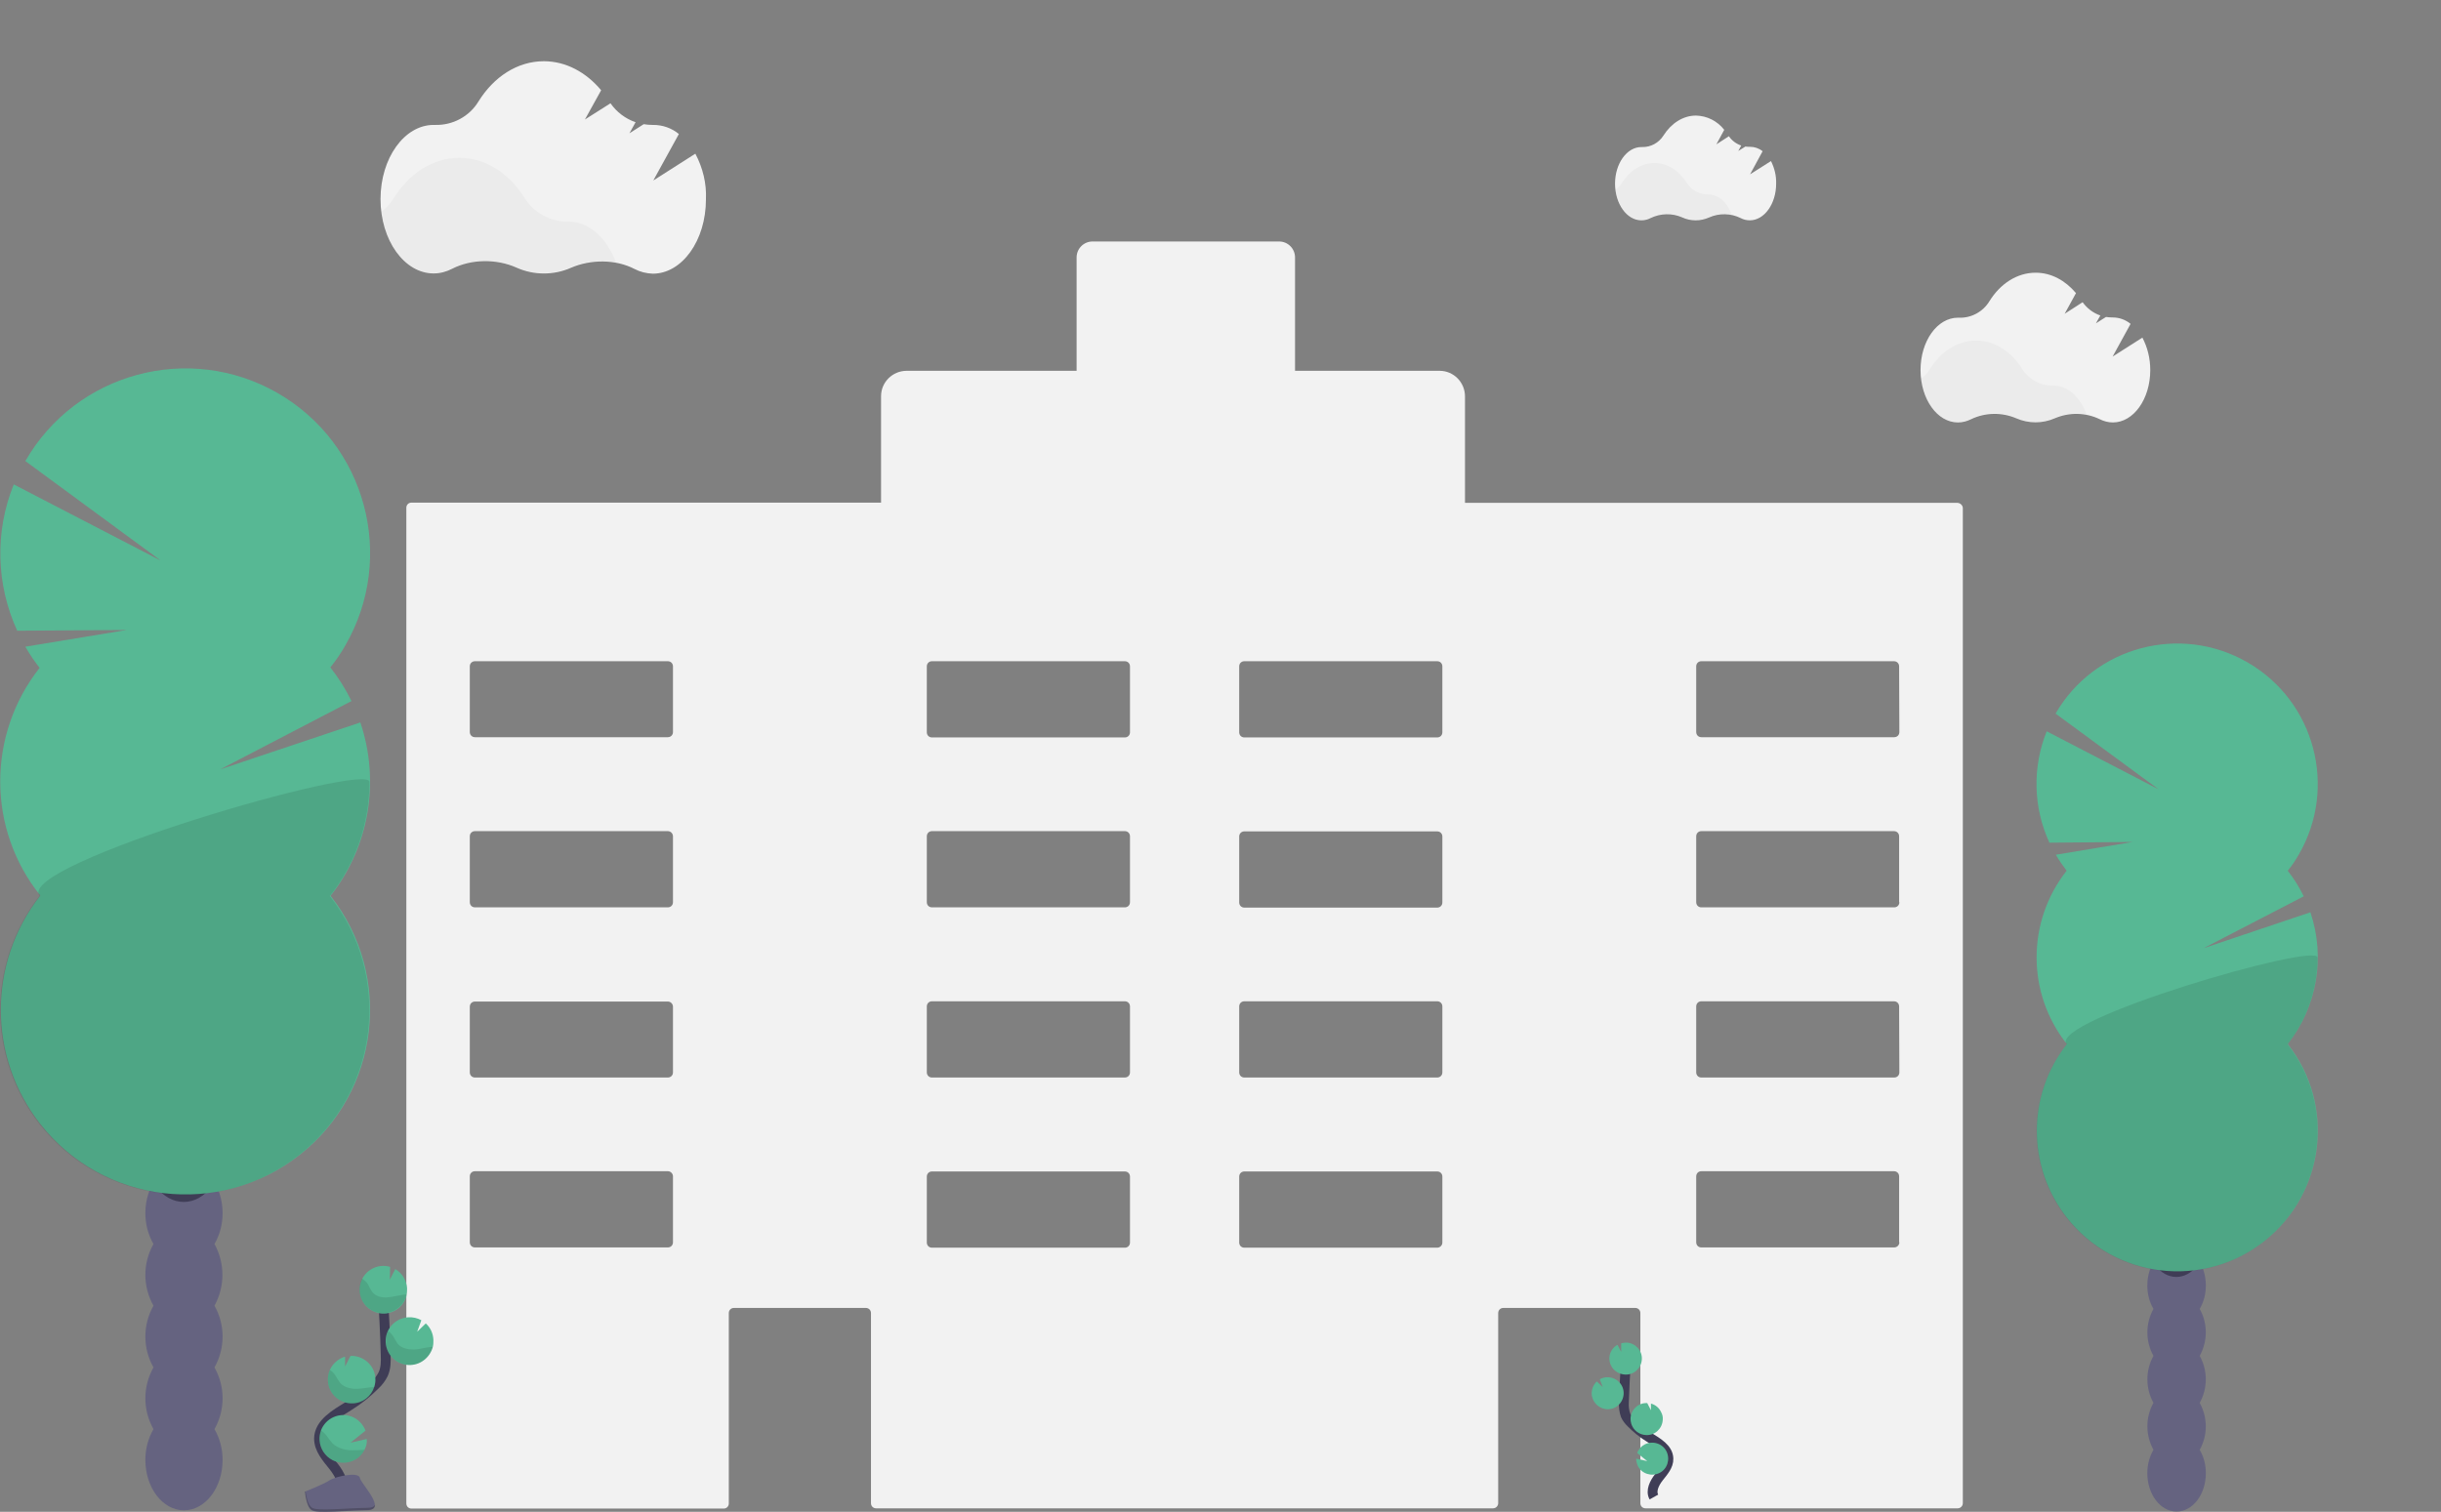
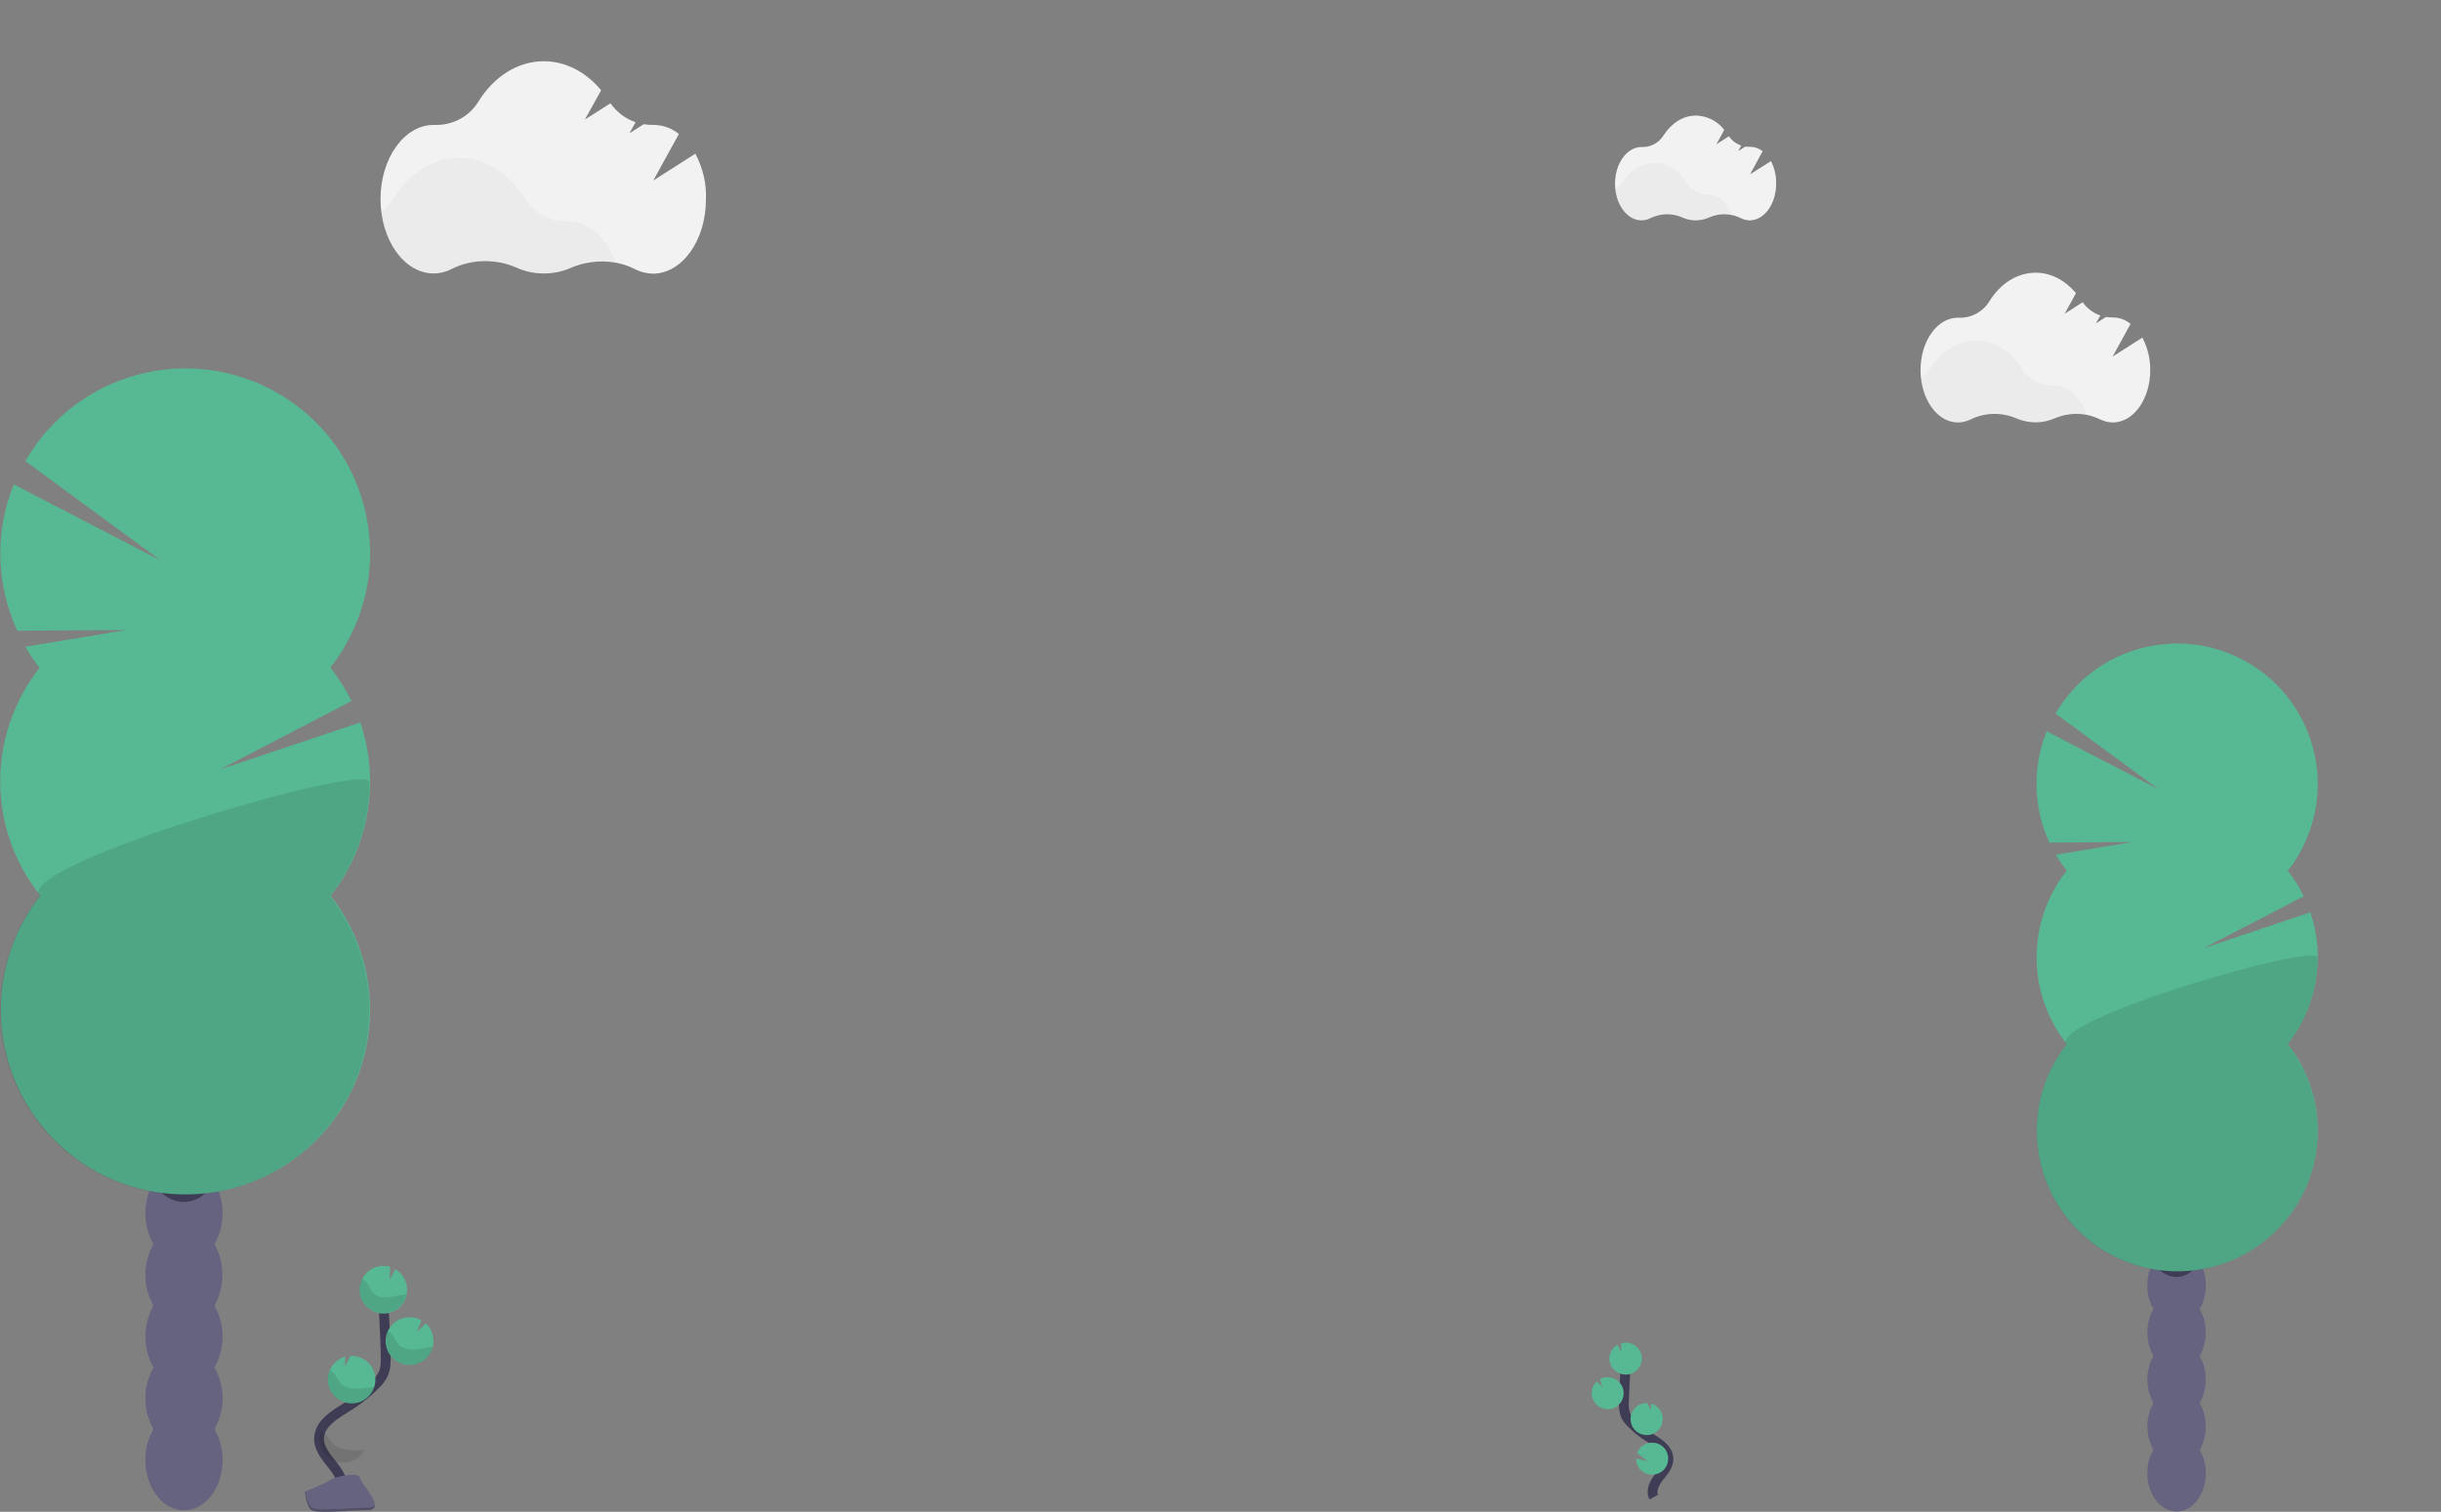
<svg xmlns="http://www.w3.org/2000/svg" version="1.1" id="f7632340-98b6-473b-8582-f17078e16a20" x="0px" y="0px" viewBox="0 0 992.4 614.8" style="enable-background:new 0 0 992.4 614.8;" xml:space="preserve">
  <rect x="0" y="0" width="992.4" height="614.8" fill="#808080" stroke="none" />
  <style type="text/css">
	.st0{fill:#656380;}
	.st1{fill:#3F3D56;}
	.st2{fill:#57B894;}
	.st3{opacity:0.1;enable-background:new    ;}
	.st4{fill:#F2F2F2;}
	.st5{opacity:3.000000e-02;enable-background:new    ;}
	.st6{fill:none;stroke:#3F3D56;stroke-width:4;stroke-miterlimit:10;}
	.st7{opacity:0.2;enable-background:new    ;}
</style>
  <title>millennial girl</title>
  <path class="st0" d="M87.2,505.9c2.2-3.8,3.3-8.1,3.3-12.5c0-11.3-7-20.5-15.7-20.5s-15.7,9.2-15.7,20.5c0,4.4,1.1,8.7,3.3,12.5  c-4.4,7.8-4.4,17.3,0,25.1c-4.4,7.8-4.4,17.3,0,25.1c-4.4,7.8-4.4,17.3,0,25.1c-2.2,3.8-3.3,8.1-3.3,12.5c0,11.3,7,20.5,15.7,20.5  s15.7-9.2,15.7-20.5c0-4.4-1.1-8.7-3.3-12.5c4.4-7.8,4.4-17.3,0-25.1c4.4-7.8,4.4-17.3,0-25.1C91.5,523.2,91.5,513.7,87.2,505.9  L87.2,505.9z" />
  <ellipse class="st1" cx="74.7" cy="468.3" rx="15.7" ry="20.5" />
  <ellipse class="st1" cx="74.7" cy="443.2" rx="15.7" ry="20.5" />
  <path class="st2" d="M16.1,271.6c-2.1-2.7-4.1-5.6-5.8-8.6l41.2-6.8L7,256.5c-8.6-18.8-9.2-40.3-1.4-59.5l59.8,31l-55.1-40.5  c20.7-36,66.6-48.3,102.5-27.7c36,20.7,48.3,66.6,27.7,102.5c-1.8,3.2-3.9,6.3-6.2,9.1c3.3,4.2,6.2,8.8,8.6,13.7l-53.4,27.8l57-19.1  c8.1,24,3.6,50.6-12.1,70.5c25.6,32.6,20,79.8-12.6,105.4s-79.8,20-105.4-12.6c-21.4-27.2-21.4-65.6,0-92.9  C-5.3,337.2-5.3,298.8,16.1,271.6L16.1,271.6z" />
  <path class="st3" d="M150.2,318c0,16.8-5.6,33.2-16.1,46.4c25.6,32.6,20,79.8-12.6,105.4c-32.6,25.6-79.8,20-105.4-12.6  c-21.4-27.2-21.4-65.6,0-92.9C6,351.7,150.2,309.6,150.2,318z" />
  <path class="st0" d="M894.3,532.3c1.7-2.9,2.5-6.2,2.5-9.5c0-8.6-5.3-15.6-11.9-15.6s-11.9,7-11.9,15.6c0,3.3,0.8,6.6,2.5,9.5  c-3.3,5.9-3.3,13.2,0,19.1c-3.3,5.9-3.3,13.2,0,19.1c-3.3,5.9-3.3,13.1,0,19.1c-1.7,2.9-2.5,6.2-2.5,9.5c0,8.6,5.3,15.6,11.9,15.6  s11.9-7,11.9-15.6c0-3.3-0.8-6.6-2.5-9.5c3.3-5.9,3.3-13.1,0-19.1c3.3-5.9,3.3-13.2,0-19.1C897.6,545.4,897.6,538.2,894.3,532.3z" />
  <ellipse class="st1" cx="884.8" cy="503.7" rx="11.9" ry="15.6" />
  <ellipse class="st1" cx="884.8" cy="484.6" rx="11.9" ry="15.6" />
  <path class="st2" d="M840.2,354.1c-1.6-2.1-3.1-4.3-4.4-6.5l31.3-5.2l-33.9,0.3c-6.6-14.3-7-30.7-1.1-45.3l45.5,23.6l-41.9-30.8  c15.8-27.3,50.8-36.6,78.1-20.8c27.3,15.8,36.6,50.8,20.8,78.1c-1.3,2.3-2.8,4.5-4.5,6.6c2.5,3.2,4.7,6.7,6.5,10.4l-40.7,21.1  l43.4-14.6c6.2,18.3,2.7,38.5-9.2,53.6c19.5,24.8,15.2,60.7-9.6,80.2s-60.7,15.2-80.2-9.6c-16.3-20.7-16.3-49.9,0-70.6  C823.9,404,823.9,374.8,840.2,354.1L840.2,354.1z" />
  <path class="st3" d="M942.2,389.4c0,12.8-4.3,25.3-12.2,35.3c19.5,24.8,15.2,60.7-9.6,80.2c-24.8,19.5-60.7,15.2-80.2-9.6  c-16.3-20.7-16.3-49.9,0-70.6C832.5,415,942.2,383,942.2,389.4z" />
-   <path class="st4" d="M795.9,204.5H595.6v-43.3c0-5.7-4.6-10.4-10.3-10.4l0,0h-58.8v-46.1c0-3.6-2.9-6.5-6.5-6.5l0,0h-75.8  c-3.6,0-6.5,2.9-6.5,6.5v46.1h-69.1c-5.7,0-10.4,4.6-10.4,10.3l0,0v43.3l0,0H167.3c-1.2,0-2.1,0.9-2.1,2.1v404.9  c0,1.2,0.9,2.1,2.1,2.1h126.9c1.2,0,2.1-0.9,2.1-2.1V534c0-1.2,0.9-2.1,2.1-2.1H352c1.2,0,2.1,0.9,2.1,2.1v77.3  c0,1.2,0.9,2.1,2.1,2.1H607c1.2,0,2.1-1,2.1-2.1V534c0-1.2,0.9-2.1,2.1-2.1h53.6c1.2,0,2.1,0.9,2.1,2.1v77.3c0,1.2,0.9,2.1,2.1,2.1  h126.9c1.2,0,2.1-1,2.1-2.1V206.7C798,205.5,797,204.6,795.9,204.5z M273.6,505.2c0,1.2-0.9,2.1-2.1,2.1h-78.4  c-1.2,0-2.1-0.9-2.1-2.1l0,0v-26.8c0-1.2,0.9-2.1,2.1-2.1l0,0h78.4c1.2,0,2.1,1,2.1,2.1V505.2z M273.6,436.1c0,1.2-0.9,2.1-2.1,2.1  h-78.4c-1.2,0-2.1-0.9-2.1-2.1l0,0v-26.7c0-1.2,0.9-2.1,2.1-2.1l0,0h78.4c1.2,0,2.1,1,2.1,2.1l0,0V436.1z M273.6,366.9  c0,1.2-0.9,2.1-2.1,2.1h-78.4c-1.2,0-2.1-0.9-2.1-2.1v-26.8c0-1.2,0.9-2.1,2.1-2.1l0,0h78.4c1.2,0,2.1,1,2.1,2.1V366.9z   M273.6,297.7c0,1.2-0.9,2.1-2.1,2.1l0,0h-78.4c-1.2,0-2.1-0.9-2.1-2.1l0,0V271c0-1.2,0.9-2.1,2.1-2.1l0,0h78.4  c1.2,0,2.1,0.9,2.1,2.1l0,0V297.7z M459.4,505.3c0,1.2-0.9,2.1-2.1,2.1l0,0h-78.4c-1.2,0-2.1-0.9-2.1-2.1v-26.8  c0-1.2,0.9-2.1,2.1-2.1h78.4c1.2,0,2.1,0.9,2.1,2.1l0,0V505.3z M459.4,436.1c0,1.2-0.9,2.1-2.1,2.1l0,0h-78.4  c-1.2,0-2.1-0.9-2.1-2.1v-26.8c0-1.2,0.9-2.1,2.1-2.1h78.4c1.2,0,2.1,0.9,2.1,2.1l0,0V436.1z M459.4,366.9c0,1.2-0.9,2.1-2.1,2.1  h-78.4c-1.2,0-2.1-0.9-2.1-2.1v-26.8c0-1.2,0.9-2.1,2.1-2.1h78.4c1.2,0,2.1,0.9,2.1,2.1l0,0V366.9z M459.4,297.8  c0,1.2-0.9,2.1-2.1,2.1l0,0h-78.4c-1.2,0-2.1-0.9-2.1-2.1l0,0V271c0-1.2,0.9-2.1,2.1-2.1l0,0h78.4c1.2,0,2.1,0.9,2.1,2.1l0,0V297.8z   M586.4,505.3c0,1.2-1,2.1-2.1,2.1l0,0h-78.4c-1.2,0-2.1-0.9-2.1-2.1v-26.8c0-1.2,0.9-2.1,2.1-2.1h78.4c1.2,0,2.1,0.9,2.1,2.1V505.3  z M586.4,436.1c0,1.2-0.9,2.1-2.1,2.1l0,0h-78.4c-1.2,0-2.1-0.9-2.1-2.1v-26.8c0-1.2,0.9-2.1,2.1-2.1h78.4c1.2,0,2.1,0.9,2.1,2.1  l0,0V436.1z M586.4,367c0,1.2-0.9,2.1-2.1,2.1h-78.4c-1.2,0-2.1-0.9-2.1-2.1v-26.8c0-1.2,0.9-2.1,2.1-2.1h78.4  c1.2,0,2.1,0.9,2.1,2.1V367z M586.4,297.8c0,1.2-0.9,2.1-2.1,2.1l0,0h-78.4c-1.2,0-2.1-0.9-2.1-2.1V271c0-1.2,0.9-2.1,2.1-2.1h78.4  c1.2,0,2.1,0.9,2.1,2.1l0,0V297.8z M772.2,505.2c0,1.2-1,2.1-2.1,2.1h-78.4c-1.2,0-2.1-0.9-2.1-2.1l0,0v-26.8c0-1.2,0.9-2.1,2.1-2.1  H770c1.2,0,2.1,0.9,2.1,2.1l0,0v26.8H772.2z M772.2,436.1c0,1.2-0.9,2.1-2.1,2.1h-78.4c-1.2,0-2.1-0.9-2.1-2.1l0,0v-26.8  c0-1.2,0.9-2.1,2.1-2.1l0,0H770c1.2,0,2.1,0.9,2.1,2.1L772.2,436.1z M772.2,366.9c0,1.2-0.9,2.1-2.1,2.1h-78.4  c-1.2,0-2.1-0.9-2.1-2.1v-26.8c0-1.2,0.9-2.1,2.1-2.1H770c1.2,0,2.1,0.9,2.1,2.1l0,0v26.8H772.2z M772.2,297.7  c0,1.2-0.9,2.1-2.1,2.1l0,0h-78.4c-1.2,0-2.1-0.9-2.1-2.1l0,0V271c0-1.2,0.9-2.1,2.1-2.1l0,0H770c1.2,0,2.1,0.9,2.1,2.1l0,0  L772.2,297.7z" />
  <path class="st4" d="M282.7,62.5l-17.1,10.9L276,54.5c-2.9-2.4-6.6-3.7-10.4-3.7h-0.3c-1.2,0-2.4-0.1-3.6-0.3l-5.8,3.7l2.5-4.5  c-4.1-1.4-7.7-4.1-10.2-7.7l-10.4,6.6l6.6-11.9c-6.1-7.3-14.3-11.8-23.3-11.8c-10.8,0-20.4,6.4-26.6,16.4  c-3.7,6.1-10.5,9.7-17.6,9.5h-0.6c-11.9,0-21.6,13.5-21.6,30.2s9.7,30.2,21.6,30.2c2.6,0,5.2-0.7,7.5-1.9c7.8-4,18-4.1,26.1-0.5  c7.1,3.2,15.2,3.2,22.2,0.1c8.1-3.5,18.2-3.5,25.9,0.5c2.3,1.2,4.8,1.8,7.4,1.9c11.9,0,21.6-13.5,21.6-30.2  C287.3,74.5,285.7,68.2,282.7,62.5z" />
  <path class="st5" d="M250.4,106.7c-6.2-1.2-12.7-0.5-18.5,2c-7.1,3.2-15.2,3.2-22.2,0c-8.1-3.6-18.4-3.5-26.1,0.5  c-2.3,1.2-4.9,1.9-7.5,1.9c-10.6,0-19.4-10.7-21.3-24.8c2.1-1.5,3.9-3.5,5.3-5.7c6.2-10,15.8-16.4,26.6-16.4s20.3,6.3,26.5,16.2  c3.8,6.1,10.4,9.8,17.6,9.7h0.3C239.5,90.1,246.8,96.9,250.4,106.7z" />
  <path class="st4" d="M871,137.3l-12.1,7.7l7.3-13.3c-2.1-1.7-4.6-2.6-7.3-2.6h-0.2c-0.8,0-1.7-0.1-2.5-0.2l-4.1,2.6l1.8-3.2  c-2.9-1-5.4-2.9-7.2-5.4l-7.3,4.7l4.6-8.4c-4.3-5.1-10-8.3-16.4-8.3c-7.6,0-14.4,4.5-18.8,11.6c-2.6,4.3-7.4,6.9-12.4,6.7H796  c-8.4,0-15.2,9.5-15.2,21.3s6.8,21.3,15.2,21.3c1.9,0,3.7-0.5,5.3-1.3c5.8-2.8,12.5-2.9,18.4-0.4c5,2.2,10.7,2.2,15.7,0  c5.9-2.5,12.5-2.4,18.3,0.4c1.6,0.8,3.4,1.3,5.3,1.3c8.4,0,15.2-9.5,15.2-21.3C874.2,145.8,873.1,141.3,871,137.3z" />
  <path class="st5" d="M848.3,168.5c-4.4-0.8-8.9-0.3-13,1.4c-5,2.2-10.7,2.2-15.7,0c-5.9-2.6-12.6-2.5-18.4,0.4  c-1.6,0.9-3.5,1.3-5.3,1.3c-7.5,0-13.7-7.5-15-17.5c1.5-1.1,2.8-2.4,3.7-4c4.4-7.1,11.2-11.6,18.8-11.6s14.3,4.5,18.7,11.5  c2.7,4.3,7.4,6.9,12.4,6.8h0.2C840.6,156.7,845.7,161.5,848.3,168.5z" />
  <path class="st4" d="M720,65.5l-8.5,5.4l5.1-9.4c-1.5-1.2-3.3-1.8-5.1-1.8h-0.1c-0.6,0-1.2,0-1.8-0.1l-2.9,1.8l1.2-2.2  c-2-0.7-3.8-2-5-3.8l-5.1,3.3l3.2-5.9c-2.8-3.6-7-5.7-11.5-5.8c-5.3,0-10.1,3.2-13.2,8.1c-1.9,3-5.2,4.8-8.7,4.7h-0.3  c-5.9,0-10.7,6.7-10.7,14.9s4.8,14.9,10.7,14.9c1.3,0,2.6-0.3,3.7-0.9c4.1-2,8.8-2.1,12.9-0.3c1.7,0.8,3.6,1.2,5.5,1.2  s3.7-0.4,5.5-1.2c4.1-1.8,8.8-1.7,12.8,0.3c1.1,0.6,2.4,0.9,3.7,0.9c5.9,0,10.7-6.7,10.7-14.9C722.2,71.4,721.4,68.3,720,65.5z" />
  <path class="st5" d="M704,87.2c-3.1-0.6-6.3-0.2-9.1,1c-3.5,1.6-7.5,1.6-11,0c-4.1-1.8-8.8-1.7-12.9,0.3c-1.1,0.6-2.4,0.9-3.7,0.9  c-5.2,0-9.6-5.3-10.5-12.2c1-0.8,1.9-1.7,2.6-2.8c3.1-4.9,7.8-8.1,13.2-8.1s10,3.1,13.1,8c1.9,3,5.2,4.8,8.7,4.8h0.1  C698.7,79,702.3,82.4,704,87.2z" />
  <path class="st6" d="M138.6,608.2c2.1-3.8-0.3-8.5-3-11.9s-5.9-6.9-5.9-11.3c0.1-6.2,6.7-9.9,12-13.2c3.9-2.4,7.5-5.3,10.8-8.6  c1.4-1.3,2.5-2.8,3.3-4.4c1.1-2.4,1.1-5.2,1-7.8c-0.2-8.9-0.7-17.7-1.3-26.6" />
  <path class="st2" d="M165.5,524c-0.2-3.3-2-6.3-4.8-7.9l-2.2,4.3l0.1-5.2c-5.1-1.5-10.5,1.4-12,6.6c-1.5,5.1,1.4,10.5,6.6,12  c5.1,1.5,10.5-1.4,12-6.6C165.4,526.1,165.5,525,165.5,524z" />
-   <path class="st2" d="M148.2,589.6c-2.4,4.8-8.3,6.6-13,4.2c-3.1-1.6-5.1-4.7-5.3-8.2c-0.1-1.3,0.2-2.7,0.6-3.9  c1.9-5,7.5-7.5,12.5-5.6c2.6,1,4.6,3.1,5.6,5.7l-6.1,4.9l6.6-1.5C149.3,586.7,148.9,588.2,148.2,589.6z" />
  <path class="st2" d="M143.4,570.7c-5.3,0.2-9.9-3.9-10.1-9.2l0,0c-0.1-1.5,0.2-3,0.8-4.4c1.2-2.6,3.5-4.6,6.2-5.4v4l2.2-4.3l0,0  c5.3-0.2,9.9,3.9,10.1,9.2l0,0c0.1,1.1-0.1,2.2-0.4,3.3C151,567.8,147.5,570.6,143.4,570.7z" />
  <path class="st2" d="M167,555.1c-5.3,0.3-9.9-3.8-10.2-9.2c-0.3-5.3,3.8-9.9,9.2-10.2c1.8-0.1,3.7,0.3,5.3,1.2l-1.7,4.7l3.5-3.4  c1.9,1.7,3,4.1,3.1,6.7c0,0.9,0,1.8-0.2,2.7C174.9,551.8,171.3,554.9,167,555.1z" />
  <path class="st3" d="M164.2,526.5c-2.2,0.3-4.4,0.9-6.7,1.1s-4.7-0.4-6.1-2.1c-0.7-1-1.3-2.1-1.8-3.2c-0.6-1-1.5-1.7-2.4-2.3  c-2.4,4.8-0.5,10.6,4.2,13c4.8,2.4,10.6,0.5,13-4.2c0.4-0.7,0.7-1.5,0.8-2.4C164.9,526.5,164.5,526.5,164.2,526.5z" />
  <path class="st3" d="M167,555.1c-5.4,0.2-9.9-3.9-10.1-9.2c-0.1-1.6,0.2-3.2,0.9-4.6c0.8,0.5,1.4,1.2,2,2c0.6,1.1,1.2,2.2,1.9,3.2  c1.5,1.8,4.1,2.3,6.4,2.3s4.6-0.8,6.9-1c0.3,0,0.6,0,1-0.1C174.9,551.9,171.3,554.9,167,555.1z" />
  <path class="st3" d="M143.4,570.7c-5.3,0.2-9.9-3.9-10.1-9.2l0,0c-0.1-1.5,0.2-3,0.8-4.4c0.8,0.5,1.5,1.2,2.1,2  c0.6,1.1,1.3,2.2,2.1,3.3c1.6,1.8,4.4,2.5,6.9,2.4s4.7-0.6,7.1-0.8C151,567.8,147.5,570.6,143.4,570.7z" />
  <path class="st3" d="M148.2,589.6c-2.4,4.8-8.3,6.6-13,4.2c-3.1-1.6-5.1-4.7-5.3-8.2c-0.1-1.3,0.2-2.7,0.6-3.9  c0.8,0.5,1.5,1.2,2.1,1.9c0.8,1.2,1.7,2.3,2.6,3.4c2,1.9,5.2,2.8,8,2.8C144.9,589.8,146.5,589.7,148.2,589.6z" />
  <path class="st0" d="M124,606.6c0,0,7.6-3,10-4.6s11.8-3.6,12.3-1s11.4,13.1,2.8,13.2s-20.1,1.4-22.4,0S124,606.6,124,606.6z" />
  <path class="st7" d="M149.3,613.2c-8.6,0.1-20.1,1.4-22.4,0c-1.8-1.1-2.4-4.9-2.7-6.7H124c0,0,0.5,6.2,2.8,7.6s13.7,0.1,22.4,0  c2.5,0,3.3-0.9,3.3-2.2C152.1,612.7,151.2,613.2,149.3,613.2z" />
  <path class="st6" d="M672.4,608.8c-1.4-2.5,0.2-5.7,2-8s4-4.7,3.9-7.6c-0.1-4.2-4.5-6.6-8-8.8c-2.6-1.6-5-3.6-7.2-5.8  c-0.9-0.9-1.7-1.9-2.2-3c-0.6-1.7-0.8-3.5-0.7-5.3c0.2-6,0.5-11.9,0.9-17.8" />
  <path class="st2" d="M654.3,552.2c0.1-2.2,1.3-4.2,3.3-5.3l1.5,2.9v-3.5c0.7-0.2,1.4-0.3,2.2-0.3c3.6,0.2,6.4,3.2,6.2,6.8  s-3.2,6.4-6.8,6.2C656.9,558.8,654.2,555.8,654.3,552.2L654.3,552.2L654.3,552.2z" />
  <path class="st2" d="M665.9,596.2c1.6,3.2,5.6,4.4,8.8,2.8c3.2-1.6,4.4-5.6,2.8-8.8c-1.6-3.2-5.6-4.4-8.8-2.8  c-1.4,0.7-2.6,2-3.1,3.5l4.1,3.3l-4.5-1C665.2,594.3,665.5,595.3,665.9,596.2z" />
  <path class="st2" d="M669.2,583.6c3.6,0.2,6.6-2.6,6.8-6.2l0,0c0.1-1-0.1-2.1-0.6-3c-0.8-1.8-2.3-3.1-4.2-3.6v2.7l-1.5-2.9l0,0  c-3.6-0.2-6.6,2.6-6.8,6.2c0,0.8,0.1,1.5,0.3,2.2C664,581.6,666.4,583.5,669.2,583.6z" />
  <path class="st2" d="M653.3,573.1c3.6,0.2,6.6-2.6,6.8-6.2c0.2-3.6-2.6-6.6-6.2-6.8c-1.2-0.1-2.4,0.2-3.5,0.8l1.2,3.2l-2.4-2.3  c-1.3,1.2-2,2.8-2.1,4.5c0,0.6,0,1.2,0.2,1.8C648,570.9,650.4,572.9,653.3,573.1z" />
</svg>